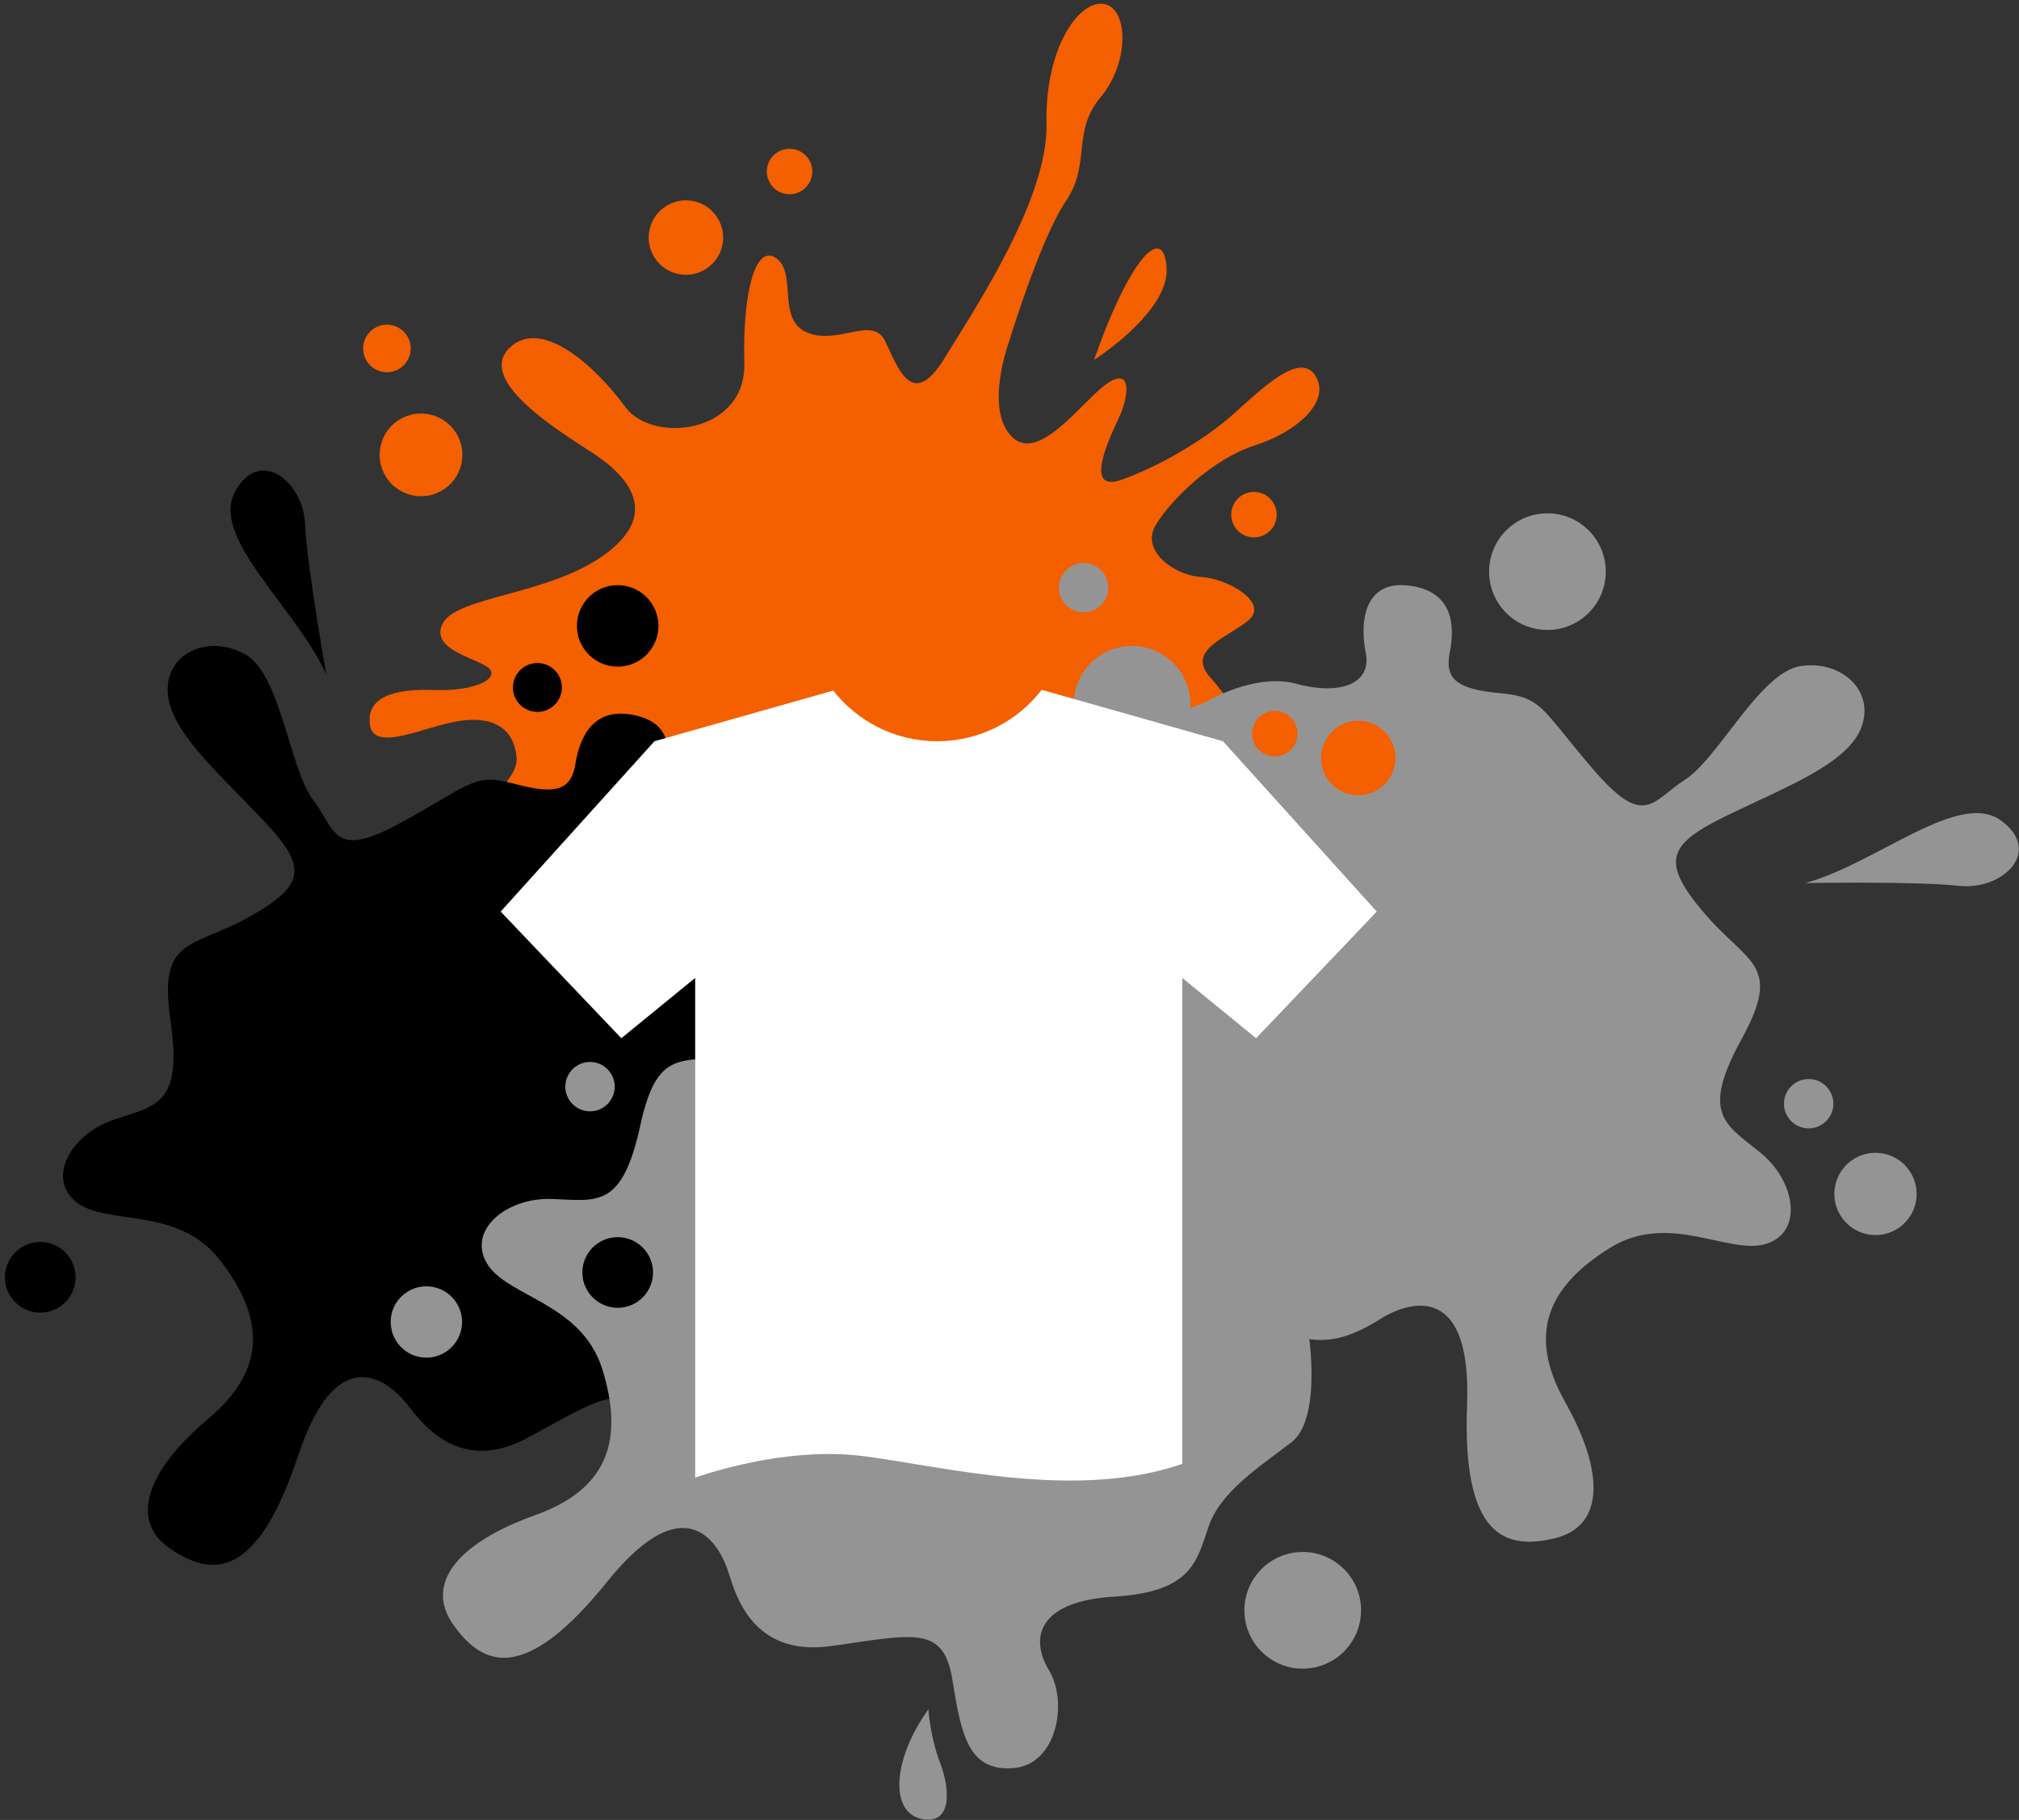
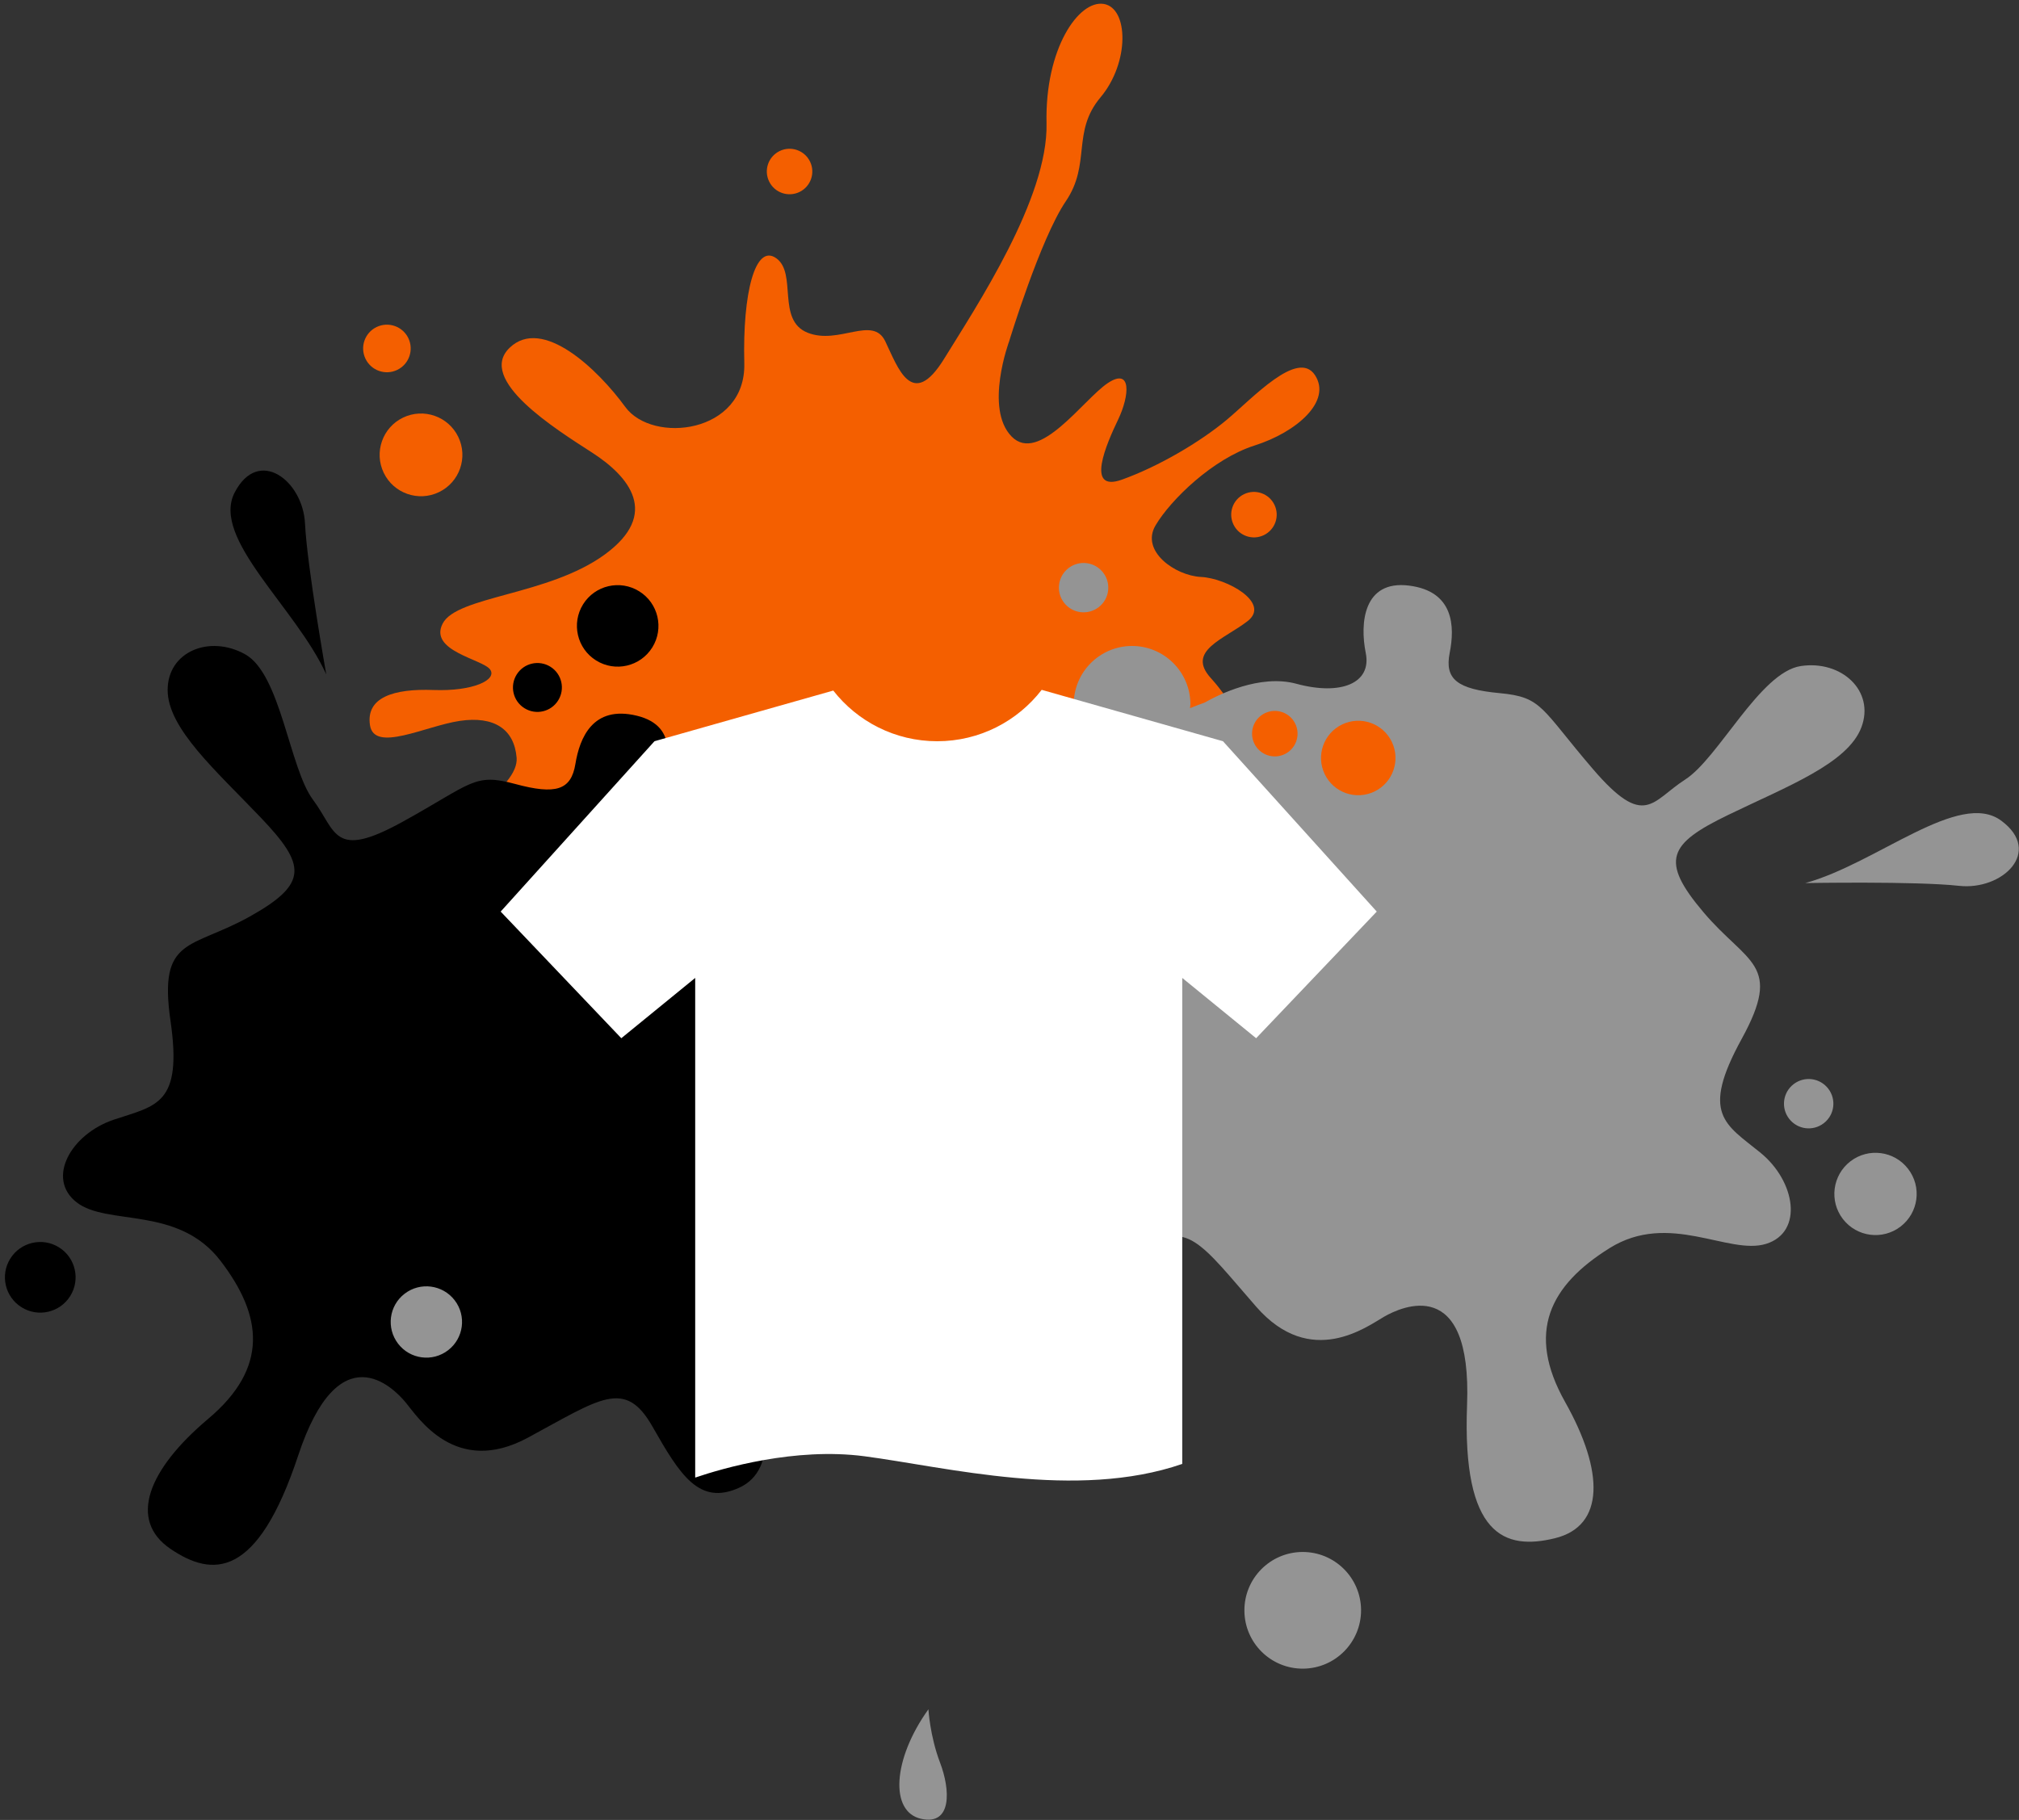
<svg xmlns="http://www.w3.org/2000/svg" fill="#000000" height="444.3" preserveAspectRatio="xMidYMid meet" version="1" viewBox="-1.2 -0.9 492.8 444.3" width="492.8" zoomAndPan="magnify">
  <rect x="-1.2" y="-0.9" width="492.8" height="444.3" fill="#333333" stroke="none" />
  <defs>
    <clipPath id="a">
      <path d="M 439 197 L 491.559 197 L 491.559 216 L 439 216 Z M 439 197" />
    </clipPath>
    <clipPath id="b">
      <path d="M 218 416 L 230 416 L 230 443.328 L 218 443.328 Z M 218 416" />
    </clipPath>
  </defs>
  <g>
    <g id="change1_1">
      <path d="M 245.129 82.379 C 245.129 82.379 239.02 98.777 245.699 105.648 C 252.375 112.512 263.211 96.641 269.141 92.656 C 275.07 88.676 274.516 95.668 271.73 101.496 C 268.934 107.332 263.566 119.445 272.648 116.191 C 281.723 112.93 291.746 106.973 298.145 101.652 C 304.543 96.324 315.551 84.277 319.754 90.668 C 323.949 97.051 315.262 104.605 305.051 107.848 C 294.848 111.086 284.539 121.102 280.84 127.375 C 277.141 133.637 285.633 139.637 291.953 139.949 C 298.273 140.266 309.035 146.285 303.32 150.727 C 297.609 155.16 288.309 157.965 294.312 164.602 C 300.312 171.23 298.266 172.785 306.422 171.094 C 314.566 169.402 317.039 169.891 318.133 173.297 C 319.207 176.695 318.641 184.82 305.359 181.695 C 292.082 178.57 272.934 191.164 278.699 198.473 C 284.469 205.777 286.473 207.617 298.203 208.688 C 309.93 209.754 313.016 214.996 321.059 221.211 C 329.102 227.422 346.469 228.57 357.383 239.562 C 368.289 250.559 356.547 250.613 348.711 245.984 C 340.867 241.355 339.785 237.961 327.855 235.301 C 315.926 232.652 323.469 226.211 297.812 220.648 C 272.148 215.086 273.434 203.816 262.328 206.371 C 251.227 208.926 259.348 225.75 265.145 230.801 C 270.945 235.852 282.605 241.434 278.453 247.926 C 274.293 254.414 269.309 255.703 262.445 246.117 C 255.582 236.531 256.066 234.055 247.895 236.875 C 239.727 239.691 229.594 253.551 230.312 266.66 C 231.031 279.77 230.008 288.109 236.371 301.293 C 242.73 314.48 246.016 321.301 240.984 325.977 C 235.949 330.648 226.039 328.691 223.59 310.824 C 221.133 292.949 224.035 279.215 214.371 260.336 C 204.699 241.453 188.16 245.512 183.125 250.188 C 178.09 254.852 168.188 268.035 166.746 274.336 C 165.301 280.641 149.48 281.543 158.266 267.215 C 167.055 252.891 173.121 255.008 176.652 244.898 C 180.18 234.785 179.762 216.48 166.805 207.039 C 153.84 197.602 144.984 185.059 129.727 194.098 C 114.469 203.145 111.863 211.68 104.961 220.617 C 98.055 229.559 79.648 237.871 73.223 229.199 C 66.797 220.527 76.637 211.859 93.191 206.676 C 109.746 201.492 125.477 191.102 124.898 184.094 C 124.324 177.086 119.398 173.852 111.027 175.086 C 102.652 176.328 90.141 182.922 89.105 176.133 C 88.078 169.348 94.879 167.184 104.586 167.547 C 114.289 167.914 120.203 165.059 118.434 162.547 C 116.66 160.039 103.367 158.043 106.852 151.316 C 110.336 144.594 132.684 144.461 146.375 134.496 C 160.07 124.527 152.293 115.387 143.348 109.609 C 134.398 103.84 115.148 91.82 123.16 84.027 C 131.18 76.238 144.762 89.305 151.41 98.434 C 158.055 107.559 180.898 104.949 180.469 87.785 C 180.027 70.613 183.145 58.469 188.281 62.148 C 193.426 65.84 188.285 77.281 195.926 80.324 C 203.562 83.367 211.789 76.031 214.867 82.398 C 217.938 88.762 221.395 99.43 229.258 86.668 C 237.113 73.91 254.656 47.512 254.238 29.219 C 253.82 10.914 262.117 -0.926 268.199 0.059 C 274.281 1.047 274.543 14.379 267.422 22.855 C 260.305 31.332 265.168 39.078 258.934 48.25 C 252.711 57.422 245.129 82.379 245.129 82.379" fill="#f45f00" />
    </g>
    <g id="change1_2">
      <path d="M 105.949 119.238 C 100.93 121.664 94.891 119.559 92.465 114.535 C 90.043 109.512 92.152 103.473 97.172 101.051 C 102.195 98.633 108.23 100.734 110.656 105.758 C 113.082 110.785 110.973 116.82 105.949 119.238" fill="#f45f00" />
    </g>
    <g id="change1_3">
      <path d="M 193.93 45.973 C 191.168 47.301 187.852 46.148 186.52 43.383 C 185.184 40.613 186.344 37.301 189.105 35.969 C 191.867 34.637 195.188 35.793 196.52 38.559 C 197.852 41.316 196.695 44.637 193.93 45.973" fill="#f45f00" />
    </g>
    <g id="change1_4">
      <path d="M 334.062 180.18 C 331.68 181.332 328.809 180.328 327.652 177.941 C 326.504 175.559 327.508 172.695 329.895 171.539 C 332.281 170.391 335.145 171.395 336.297 173.773 C 337.449 176.168 336.445 179.027 334.062 180.18" fill="#f45f00" />
    </g>
    <g id="change1_5">
      <path d="M 165.602 243.5 C 162.469 245.012 158.691 243.699 157.176 240.555 C 155.664 237.414 156.98 233.641 160.117 232.129 C 163.266 230.617 167.031 231.93 168.551 235.07 C 170.062 238.211 168.746 241.98 165.602 243.5" fill="#f45f00" />
    </g>
    <g id="change1_6">
-       <path d="M 170.172 65.281 C 165.645 67.461 160.215 65.566 158.035 61.043 C 155.855 56.52 157.754 51.09 162.277 48.91 C 166.797 46.727 172.227 48.625 174.406 53.145 C 176.59 57.66 174.691 63.098 170.172 65.281" fill="#f45f00" />
-     </g>
+       </g>
    <g id="change1_7">
      <path d="M 269.328 222.613 C 267.445 223.523 265.18 222.734 264.27 220.848 C 263.363 218.965 264.156 216.707 266.035 215.797 C 267.918 214.887 270.184 215.676 271.09 217.566 C 272 219.441 271.207 221.707 269.328 222.613" fill="#f45f00" />
    </g>
    <g id="change1_8">
      <path d="M 256.281 250.773 C 256.281 250.773 270.258 268.133 275.621 272.277 C 280.977 276.414 280.871 284.32 273.434 282.859 C 266.008 281.395 259.82 255.789 256.281 250.773" fill="#f45f00" />
    </g>
    <g id="change1_9">
-       <path d="M 265.836 86.965 C 265.836 86.965 284.293 75.258 283.543 64.406 C 282.789 53.555 274.551 62.02 265.836 86.965" fill="#f45f00" />
-     </g>
+       </g>
    <g id="change1_10">
      <path d="M 95.758 89.402 C 92.875 90.793 89.406 89.582 88.012 86.691 C 86.617 83.805 87.828 80.332 90.715 78.938 C 93.605 77.547 97.078 78.762 98.469 81.648 C 99.859 84.539 98.645 88.012 95.758 89.402" fill="#f45f00" />
    </g>
    <g id="change2_1">
      <path d="M 247.191 284.367 C 244.398 277.098 236.25 273.457 228.973 276.242 C 221.699 279.023 218.062 287.18 220.844 294.457 C 223.625 301.73 231.777 305.371 239.055 302.59 C 246.336 299.801 249.969 291.648 247.191 284.367" fill="#000000" />
    </g>
    <g id="change2_2">
      <path d="M 78.434 163.734 C 78.434 163.734 73.754 137.379 73.246 126.906 C 72.738 116.426 61.898 108.109 56.078 119.336 C 50.258 130.559 71.023 147.402 78.434 163.734" fill="#000000" />
    </g>
    <g id="change2_3">
      <path d="M 135.039 170.086 C 133.297 172.883 129.617 173.738 126.816 171.992 C 124.012 170.254 123.168 166.57 124.91 163.773 C 126.652 160.973 130.332 160.117 133.137 161.863 C 135.934 163.605 136.789 167.289 135.039 170.086" fill="#000000" />
    </g>
    <g id="change2_4">
      <path d="M 158.012 157.156 C 155.102 161.824 148.961 163.246 144.301 160.336 C 139.641 157.438 138.219 151.297 141.117 146.633 C 144.016 141.973 150.16 140.547 154.824 143.457 C 159.492 146.355 160.914 152.492 158.012 157.156" fill="#000000" />
    </g>
    <g id="change2_5">
      <path d="M 15.949 315.484 C 13.434 319.531 8.113 320.762 4.07 318.242 C 0.023 315.723 -1.215 310.406 1.309 306.367 C 3.824 302.324 9.145 301.09 13.188 303.605 C 17.234 306.125 18.469 311.441 15.949 315.484" fill="#000000" />
    </g>
    <g id="change2_6">
      <path d="M 208.637 237.578 C 203.145 229.098 195.641 221.953 190.531 217.625 C 188.113 214.73 180.465 206.441 171.344 205.586 C 160.258 204.551 154.297 199.074 158.242 192.742 C 162.184 186.41 164.914 176.387 154.203 173.816 C 143.496 171.246 140.293 179.215 139.246 185.598 C 138.199 191.98 134.508 193.195 124.492 190.473 C 114.465 187.746 114 190.387 97.027 199.738 C 80.062 209.098 80.949 202.035 75.199 194.344 C 69.438 186.652 67.344 163.664 58.629 158.828 C 49.93 153.988 39.707 158.172 39.719 167.555 C 39.734 176.941 51.504 187.207 62.492 198.738 C 73.477 210.27 74.172 214.801 59.781 222.84 C 45.402 230.879 37.434 227.672 40.414 248.285 C 43.406 268.898 36.914 268.961 26.535 272.457 C 16.156 275.953 10 286.77 17.492 292.613 C 24.992 298.457 42.23 293.371 52.586 306.852 C 62.941 320.336 64.426 332.988 49.641 345.457 C 34.836 357.918 30.105 370.211 40.398 377.211 C 50.695 384.211 61.609 384.559 71.578 354.438 C 81.555 324.312 94.812 337.844 97.824 341.48 C 100.836 345.113 109.98 359.598 127.633 350.082 C 145.281 340.562 151.34 335.547 158.051 347.352 C 164.766 359.145 169.422 366.738 179.227 362.289 C 189.02 357.848 186.199 342.613 179.125 337.031 C 172.051 331.453 170.676 322.387 187.688 314.82 C 204.711 307.254 203.383 299.984 203.102 291.016 C 202.828 282.055 209.461 273.289 214.715 264.844 C 219.98 256.398 207.949 236.059 208.637 237.578" fill="#000000" />
    </g>
    <g id="change3_3">
      <path d="M 331.012 392.113 C 330.945 384.246 324.527 377.922 316.664 377.977 C 308.801 378.039 302.477 384.461 302.535 392.324 C 302.586 400.188 309.004 406.516 316.875 406.461 C 324.738 406.395 331.059 399.977 331.012 392.113" fill="#949494" />
    </g>
    <g id="change3_4">
-       <path d="M 390.738 138.547 C 390.68 130.68 384.254 124.352 376.391 124.41 C 368.527 124.469 362.207 130.891 362.262 138.754 C 362.316 146.617 368.734 152.945 376.598 152.891 C 384.473 152.832 390.793 146.406 390.738 138.547" fill="#949494" />
-     </g>
+       </g>
    <g clip-path="url(#a)" id="change3_2">
      <path d="M 439.441 214.68 C 439.441 214.68 466.457 214.195 476.98 215.355 C 487.516 216.516 497.52 207.023 487.258 199.441 C 476.992 191.859 456.902 209.883 439.441 214.68" fill="#949494" />
    </g>
    <g clip-path="url(#b)" id="change3_1">
      <path d="M 225.41 416.379 C 225.41 416.379 225.766 422.867 228.246 429.402 C 230.75 435.926 231.254 444.832 223.605 443.113 C 215.945 441.398 216.652 428.598 225.41 416.379" fill="#949494" />
    </g>
    <g id="change3_5">
-       <path d="M 146.484 269.156 C 143.848 271.184 140.07 270.691 138.035 268.051 C 135.996 265.41 136.5 261.629 139.141 259.605 C 141.773 257.57 145.566 258.066 147.594 260.711 C 149.621 263.344 149.125 267.129 146.484 269.156" fill="#949494" />
-     </g>
+       </g>
    <g id="change3_6">
      <path d="M 443.938 273.312 C 441.301 275.344 437.523 274.855 435.488 272.211 C 433.449 269.57 433.957 265.789 436.59 263.766 C 439.23 261.734 443.012 262.227 445.043 264.871 C 447.074 267.504 446.582 271.289 443.938 273.312" fill="#949494" />
    </g>
    <g id="change3_7">
      <path d="M 266.957 147.336 C 264.32 149.363 260.539 148.875 258.508 146.234 C 256.469 143.594 256.977 139.812 259.609 137.785 C 262.25 135.754 266.031 136.246 268.062 138.895 C 270.094 141.527 269.602 145.312 266.957 147.336" fill="#949494" />
    </g>
    <g id="change3_8">
      <path d="M 462.699 298.531 C 458.297 301.914 451.996 301.086 448.613 296.691 C 445.23 292.297 446.059 285.988 450.457 282.605 C 454.848 279.227 461.16 280.051 464.531 284.449 C 467.926 288.844 467.102 295.148 462.699 298.531" fill="#949494" />
    </g>
    <g id="change3_9">
      <path d="M 108.176 328.727 C 104.363 331.664 98.902 330.949 95.973 327.137 C 93.039 323.32 93.742 317.859 97.555 314.934 C 101.367 311.996 106.836 312.715 109.77 316.52 C 112.707 320.336 111.988 325.797 108.176 328.727" fill="#949494" />
    </g>
    <g id="change3_10">
-       <path d="M 317.93 323.254 C 315.734 313.293 311.164 303.879 307.867 297.98 C 306.609 294.387 302.309 283.848 293.988 279.812 C 283.871 274.91 280.172 267.617 286.145 263.027 C 292.117 258.438 298.238 249.922 289.027 243.711 C 279.809 237.488 273.961 243.891 270.715 249.555 C 267.465 255.219 263.543 255.062 255.031 248.938 C 246.523 242.816 245.141 245.148 225.789 247.984 C 206.438 250.832 209.777 244.465 207.059 235.156 C 204.332 225.852 210.496 203.375 203.961 195.719 C 197.445 188.062 186.301 188.398 182.992 197.277 C 179.691 206.152 187.184 220.023 193.496 234.816 C 199.797 249.605 198.852 254.141 182.402 256.652 C 165.961 259.16 159.562 253.312 155.082 273.852 C 150.625 294.398 144.461 292.164 133.41 291.797 C 122.359 291.426 112.719 299.48 117.73 307.656 C 122.75 315.824 140.852 317.121 145.871 333.531 C 150.887 349.945 147.816 362.43 129.426 368.988 C 111.02 375.539 102.195 385.484 109.453 395.742 C 116.703 406 126.906 410.195 146.996 385.246 C 167.082 360.289 174.828 377.773 176.387 382.277 C 177.957 386.785 181.477 403.711 201.527 400.961 C 221.582 398.203 229.09 395.602 231.254 409.145 C 233.434 422.668 235.145 431.488 245.984 430.754 C 256.82 430.02 259.547 414.625 254.832 406.84 C 250.121 399.066 252.027 390.004 270.789 388.875 C 289.559 387.742 290.875 380.395 293.781 371.82 C 296.699 363.25 306.07 357.305 314.027 351.184 C 321.992 345.062 317.812 321.574 317.93 323.254" fill="#949494" />
-     </g>
+       </g>
    <g id="change3_11">
      <path d="M 428.477 280.492 C 419.902 273.516 413.789 271.156 423.91 252.727 C 434.02 234.293 425.352 234.504 414.598 221.816 C 403.84 209.121 406.102 205.086 420.562 198.07 C 435.039 191.055 449.797 185.512 453.133 176.648 C 456.477 167.773 448.277 160.207 438.336 161.699 C 428.387 163.191 418.277 184.188 410.105 189.418 C 401.949 194.652 400.285 201.645 387.559 186.797 C 374.828 171.949 375.316 169.285 364.879 168.316 C 354.434 167.348 351.379 164.895 352.641 158.484 C 353.918 152.082 353.707 143.414 342.668 142.055 C 331.637 140.695 330.672 151.133 332.156 158.516 C 333.645 165.902 326.078 168.973 315.23 166.027 C 306.301 163.609 296.133 168.738 292.824 170.621 C 291.73 171.012 290.516 171.48 289.254 171.98 C 289.281 171.629 289.359 171.289 289.359 170.934 C 289.289 163.07 282.871 156.742 275.008 156.797 C 267.145 156.859 260.824 163.281 260.875 171.145 C 260.906 176.441 263.871 180.984 268.176 183.406 C 265.312 185.727 251.52 198.148 253.246 206.707 C 255.234 216.547 258.402 227.184 254.969 235.562 C 251.539 243.945 247.703 250.348 261.117 263.523 C 274.531 276.695 270.02 284.781 261.359 287.555 C 252.695 290.328 244.641 303.734 252.328 311.398 C 260.023 319.074 267.109 313.547 277.629 304.77 C 288.152 295.98 292.105 302.867 305.422 318.109 C 318.742 333.355 332.52 322.895 336.66 320.527 C 340.789 318.152 358.109 310.055 356.883 342.066 C 355.656 374.074 366.094 377.605 378.305 374.629 C 390.512 371.652 390.387 358.355 380.805 341.34 C 371.23 324.316 377.117 312.879 391.676 303.793 C 406.242 294.711 420.738 305.617 429.895 302.75 C 439.043 299.875 437.059 287.469 428.477 280.492" fill="#949494" />
    </g>
    <g id="change4_1">
      <path d="M 168.484 359.816 C 175.191 357.539 192.844 352.379 209.797 354.609 C 229.754 357.238 261.543 365.391 287.363 356.48 L 287.363 237.836 L 305.398 252.555 L 334.84 221.641 L 297.301 180.051 L 253.059 167.508 C 247.168 175.137 237.938 180.055 227.555 180.055 C 217.25 180.055 208.074 175.211 202.184 167.684 L 158.547 180.051 L 121.004 221.641 L 150.449 252.555 L 168.484 237.836 L 168.484 359.816" fill="#ffffff" />
    </g>
    <g id="change1_11">
      <path d="M 312.371 183.207 C 309.609 184.535 306.289 183.383 304.957 180.617 C 303.625 177.848 304.781 174.535 307.547 173.203 C 310.305 171.871 313.625 173.027 314.957 175.793 C 316.293 178.551 315.133 181.871 312.371 183.207" fill="#f45f00" />
    </g>
    <g id="change1_12">
      <path d="M 307.277 129.742 C 304.52 131.07 301.199 129.918 299.867 127.152 C 298.535 124.383 299.691 121.07 302.453 119.738 C 305.215 118.406 308.535 119.562 309.867 122.328 C 311.203 125.09 310.043 128.406 307.277 129.742" fill="#f45f00" />
    </g>
    <g id="change1_13">
      <path d="M 334.277 192.332 C 329.75 194.512 324.32 192.617 322.141 188.094 C 319.961 183.57 321.859 178.141 326.383 175.961 C 330.898 173.777 336.332 175.676 338.512 180.191 C 340.691 184.715 338.797 190.148 334.277 192.332" fill="#f45f00" />
    </g>
    <g id="change2_7">
      <path d="M 156.887 314.301 C 154.371 318.348 149.051 319.582 145.008 317.062 C 140.965 314.539 139.723 309.223 142.246 305.188 C 144.766 301.141 150.082 299.906 154.121 302.422 C 158.172 304.941 159.406 310.262 156.887 314.301" fill="#000000" />
    </g>
  </g>
</svg>